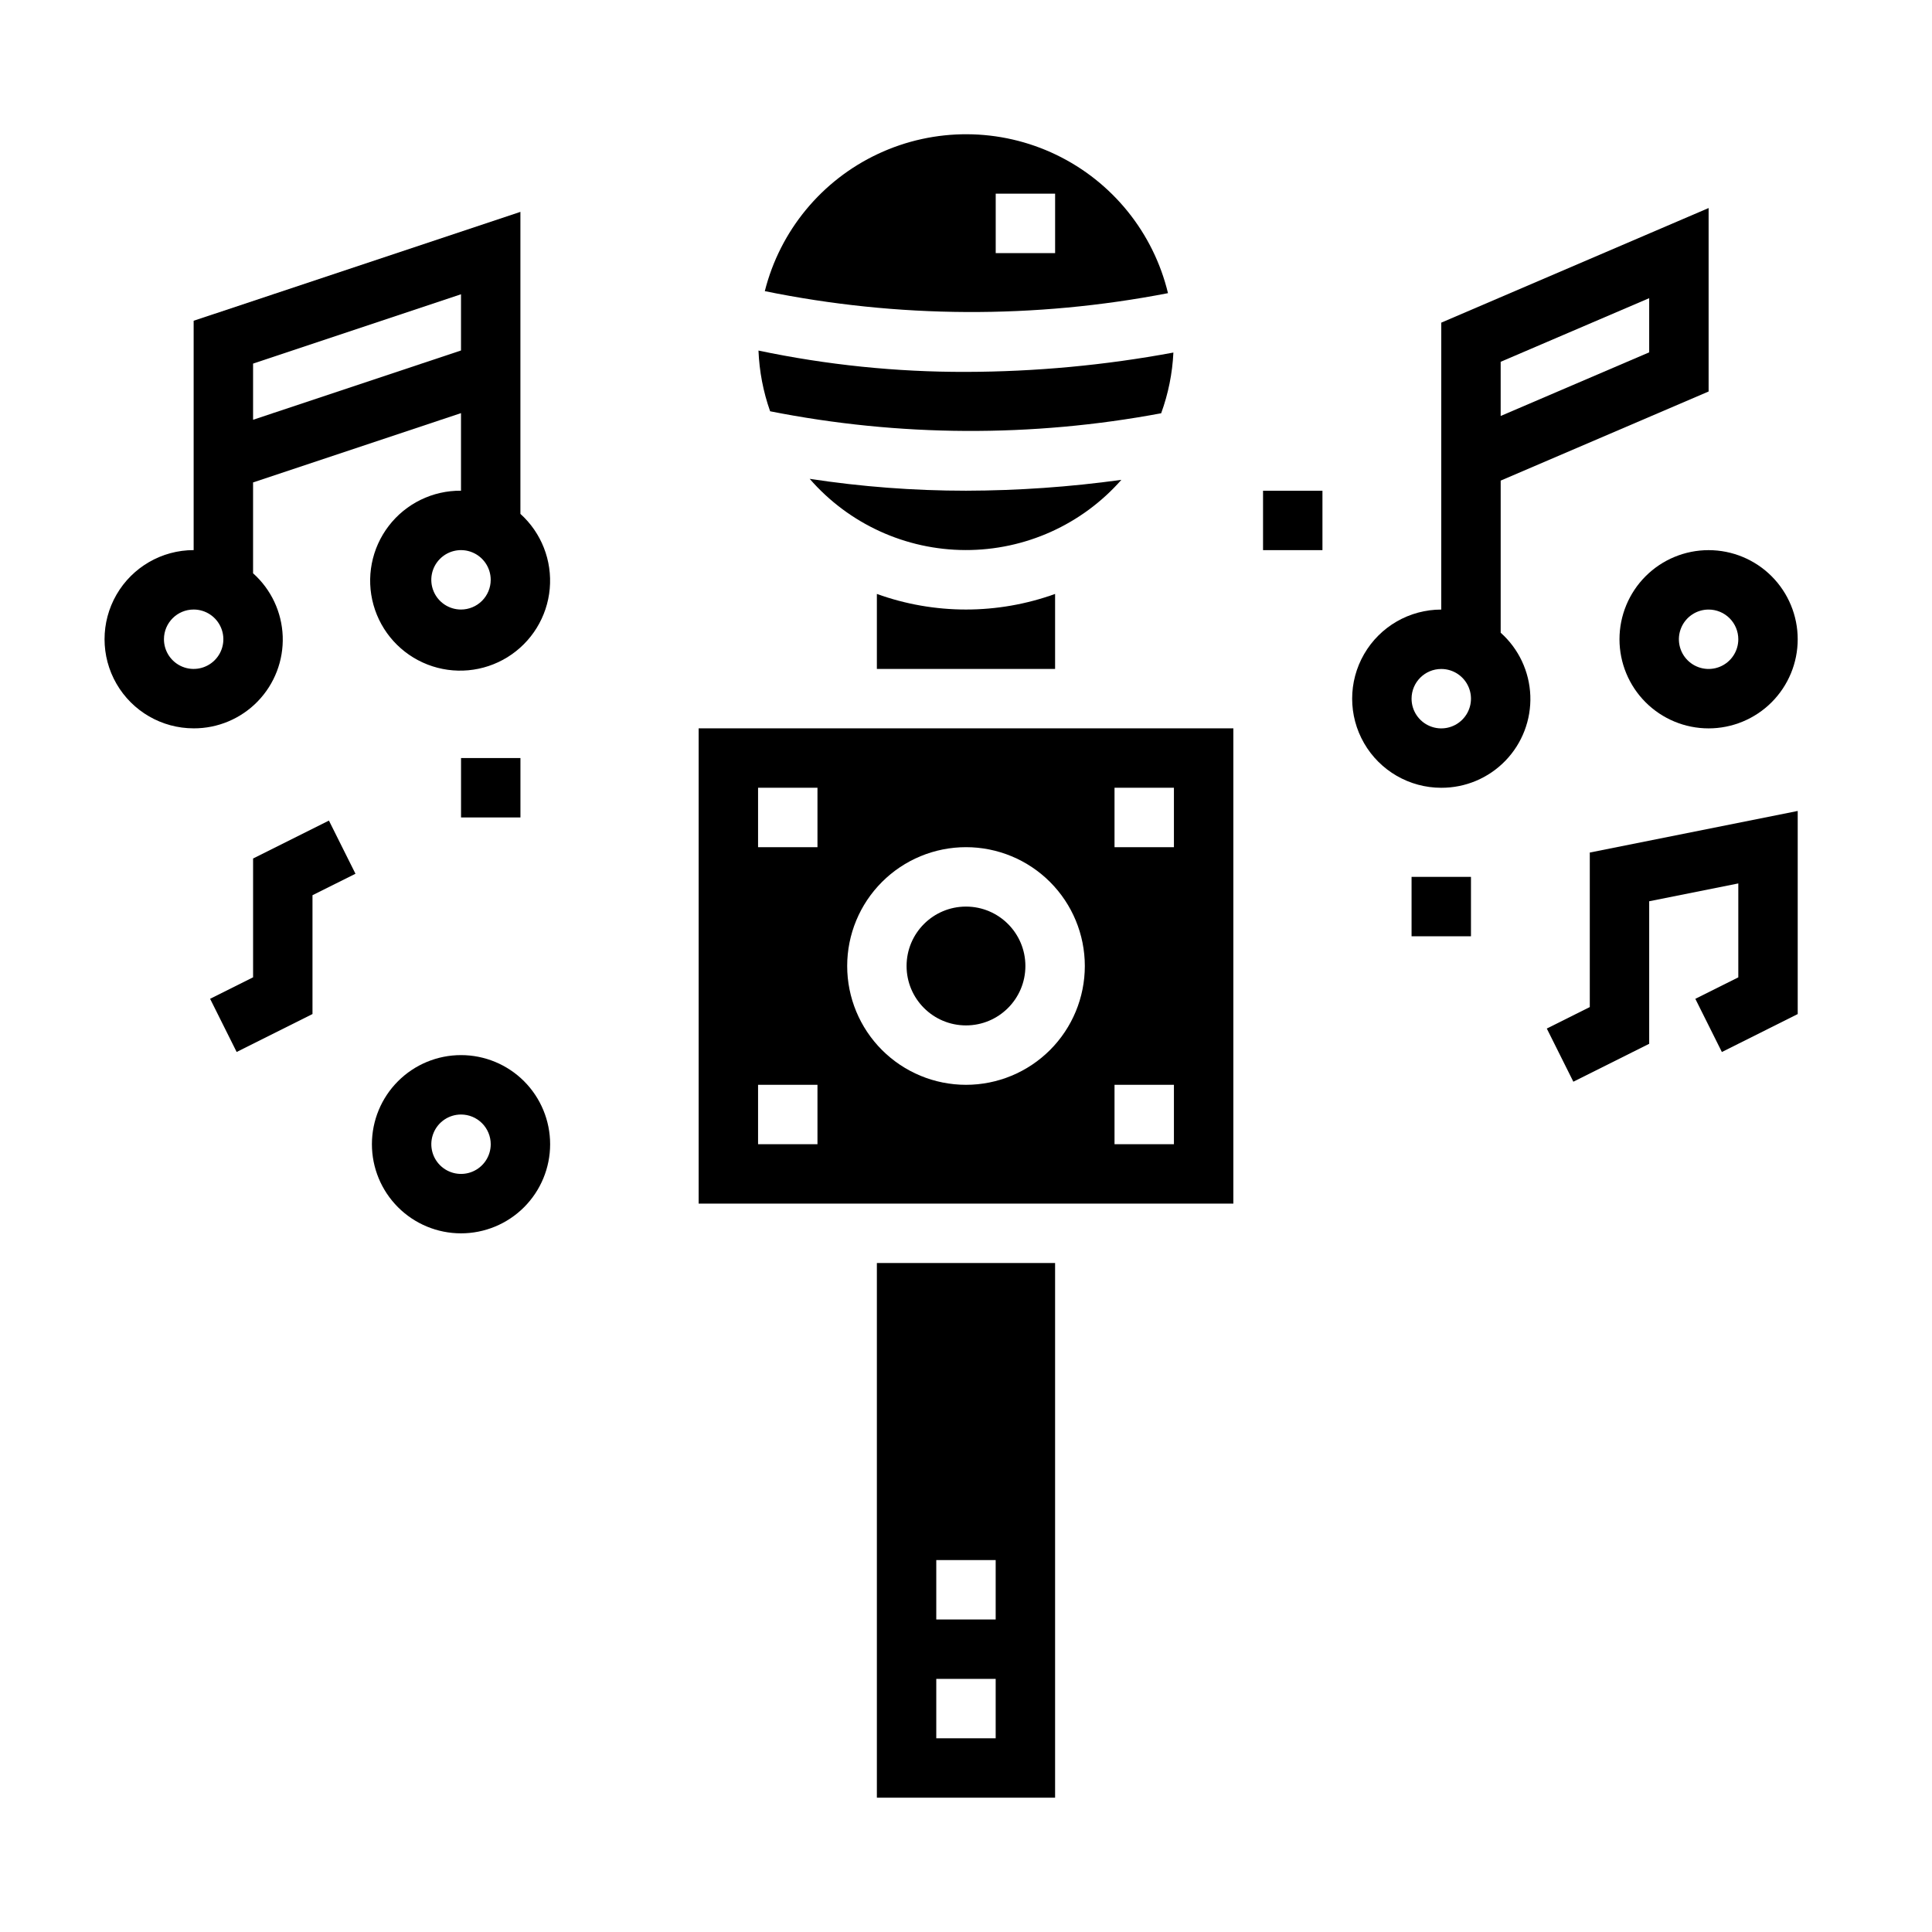
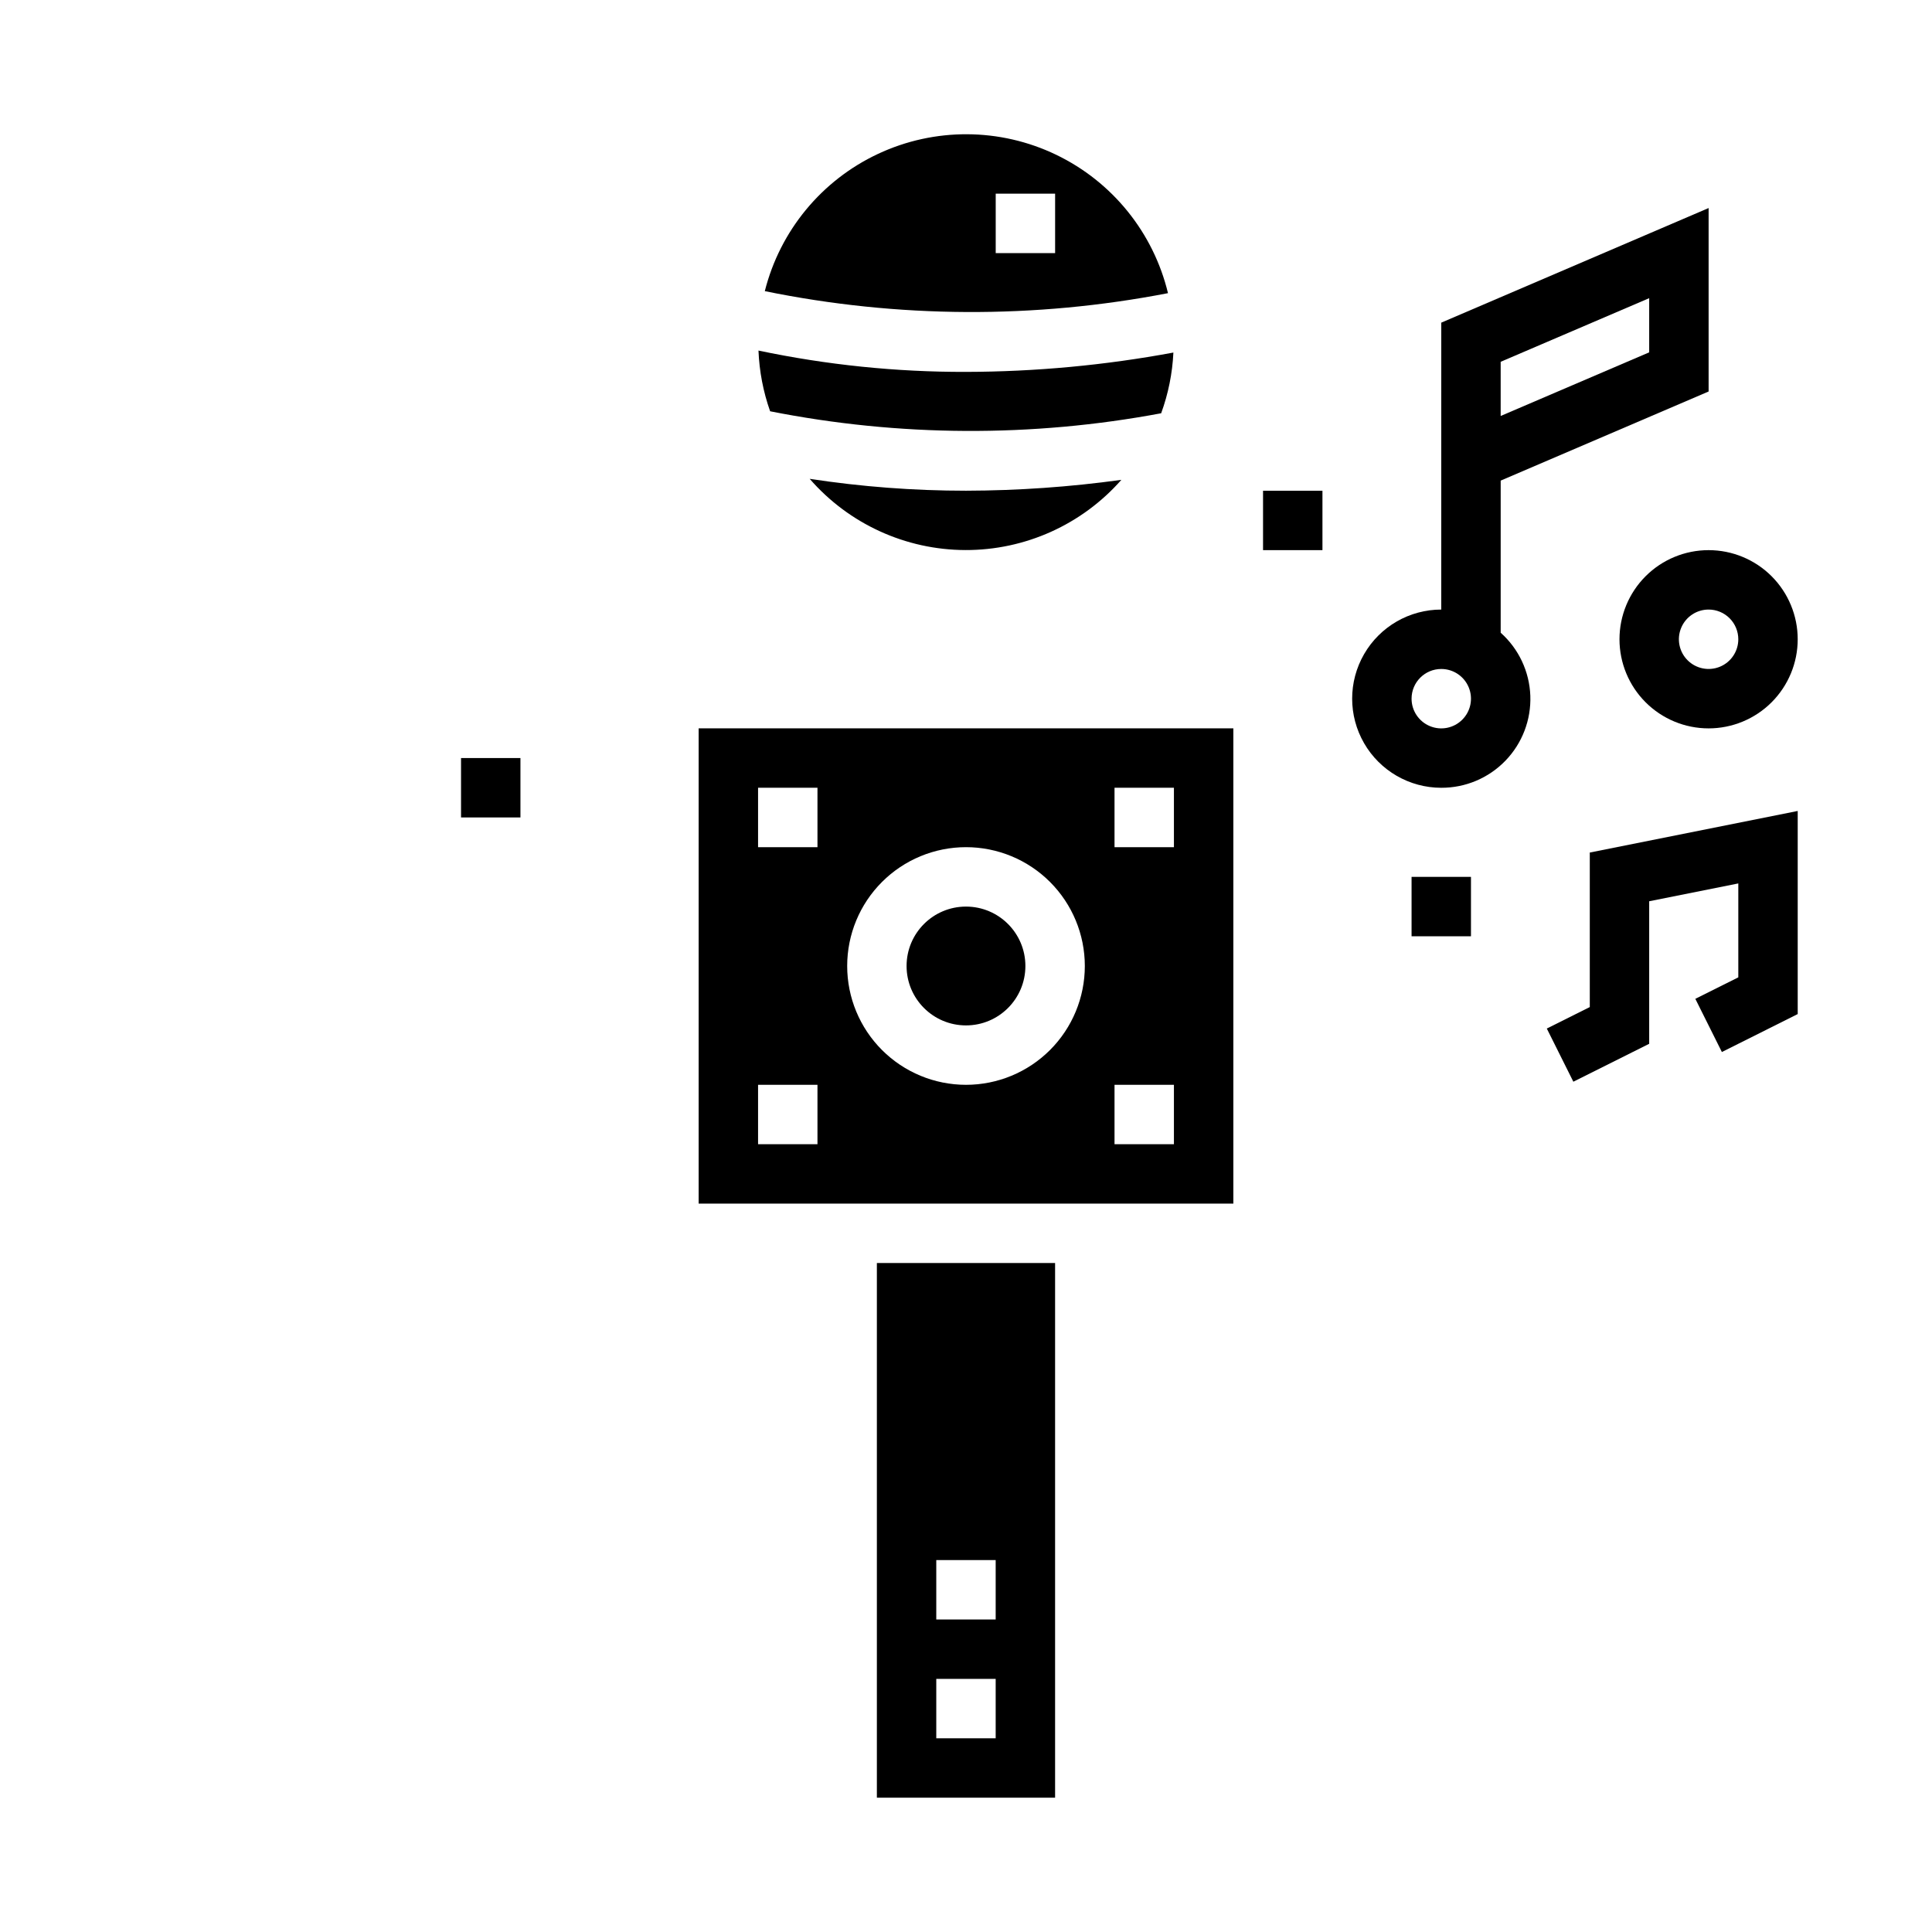
<svg xmlns="http://www.w3.org/2000/svg" fill="#000000" width="800px" height="800px" version="1.1" viewBox="144 144 512 512">
  <g>
-     <path d="m195.32 337.02c6.406 0.023 12.547-2.566 17-7.172 4.453-4.606 6.836-10.828 6.602-17.227-0.238-6.402-3.074-12.43-7.856-16.695v-24.078l55.105-18.367v20.562c-7.5-0.074-14.594 3.387-19.156 9.336-4.562 5.953-6.059 13.703-4.039 20.922 2.016 7.223 7.316 13.074 14.301 15.801 6.984 2.723 14.844 2.004 21.219-1.945 6.375-3.949 10.52-10.664 11.191-18.133s-2.207-14.816-7.773-19.84v-80.035l-86.594 28.859v60.777c-8.434 0-16.23 4.504-20.449 11.809-4.219 7.309-4.219 16.309 0 23.617 4.219 7.305 12.016 11.809 20.449 11.809zm70.848-31.488h0.004c-3.188 0-6.055-1.918-7.273-4.859-1.219-2.941-0.547-6.328 1.707-8.578 2.25-2.254 5.637-2.926 8.578-1.707s4.859 4.086 4.859 7.273c0 2.086-0.832 4.09-2.305 5.566-1.477 1.473-3.481 2.305-5.566 2.305zm0.004-83.547v14.895l-55.105 18.363v-14.883zm-70.852 83.547c3.188 0 6.055 1.918 7.273 4.859 1.219 2.941 0.547 6.328-1.707 8.578-2.25 2.25-5.637 2.926-8.578 1.707s-4.859-4.09-4.859-7.273c0-4.348 3.523-7.871 7.871-7.871z" />
    <path d="m266.18 344.89h15.742v15.742h-15.742z" />
-     <path d="m211.07 403-11.391 5.691 7.035 14.094 20.098-10.055v-31.488l11.391-5.691-7.035-14.09-20.098 10.051z" />
    <path d="m525.95 352.77c6.406 0.023 12.547-2.566 17-7.172 4.453-4.602 6.836-10.824 6.602-17.227-0.238-6.402-3.074-12.43-7.856-16.691v-40.312l55.105-23.617v-48.617l-70.848 30.371-0.004 76.035c-8.434 0-16.23 4.5-20.449 11.809-4.219 7.305-4.219 16.309 0 23.613 4.219 7.309 12.016 11.809 20.449 11.809zm15.742-112.89 39.359-16.863v14.359l-39.359 16.863zm-15.742 81.406c3.188 0 6.055 1.918 7.273 4.859 1.219 2.941 0.547 6.328-1.707 8.578-2.25 2.254-5.637 2.926-8.578 1.707s-4.859-4.086-4.859-7.273c0-4.348 3.523-7.871 7.871-7.871z" />
    <path d="m478.72 274.05h15.742v15.742h-15.742z" />
    <path d="m518.08 376.38h15.742v15.742h-15.742z" />
    <path d="m593.28 408.7 7.035 14.094 20.098-10.055v-53.828l-55.102 11.02v40.953l-11.391 5.691 7.035 14.09 20.098-10.051v-37.773l23.617-4.723v24.891z" />
    <path d="m573.18 313.41c0 6.262 2.488 12.27 6.918 16.699 4.426 4.43 10.434 6.918 16.699 6.918 6.262 0 12.27-2.488 16.699-6.918 4.426-4.43 6.914-10.438 6.914-16.699s-2.488-12.27-6.914-16.699c-4.43-4.43-10.438-6.918-16.699-6.918-6.266 0-12.273 2.488-16.699 6.918-4.43 4.43-6.918 10.438-6.918 16.699zm31.488 0c0 3.184-1.918 6.055-4.859 7.273s-6.328 0.543-8.578-1.707c-2.254-2.25-2.926-5.637-1.707-8.578 1.219-2.941 4.086-4.859 7.273-4.859 2.086 0 4.09 0.828 5.566 2.305 1.473 1.477 2.305 3.481 2.305 5.566z" />
-     <path d="m242.56 447.23c0 6.262 2.488 12.27 6.918 16.699 4.426 4.43 10.434 6.918 16.699 6.918 6.262 0 12.27-2.488 16.699-6.918 4.426-4.43 6.914-10.438 6.914-16.699s-2.488-12.27-6.914-16.699c-4.43-4.43-10.438-6.918-16.699-6.918-6.266 0-12.273 2.488-16.699 6.918-4.43 4.43-6.918 10.438-6.918 16.699zm31.488 0c0 3.184-1.918 6.055-4.859 7.273s-6.328 0.543-8.578-1.707c-2.254-2.25-2.926-5.637-1.707-8.578s4.086-4.859 7.273-4.859c2.086 0 4.09 0.828 5.566 2.305 1.473 1.477 2.305 3.481 2.305 5.566z" />
    <path d="m441.19 271.16c-13.648 1.891-27.414 2.852-41.191 2.883-13.867 0-27.715-1.051-41.426-3.148 10.387 11.945 25.422 18.828 41.254 18.875 15.828 0.051 30.906-6.738 41.363-18.625z" />
-     <path d="m376.38 301.4v19.875h47.23v-19.875c-15.262 5.508-31.969 5.508-47.23 0z" />
    <path d="m451.72 253.52c1.887-5.168 2.981-10.594 3.242-16.09-18.129 3.367-36.523 5.082-54.961 5.125-18.48 0.047-36.914-1.848-54.996-5.652 0.219 5.488 1.258 10.91 3.086 16.09 34.195 6.766 69.367 6.945 103.63 0.527z" />
    <path d="m453.53 221.69c-3.875-16.059-14.762-29.527-29.652-36.684s-32.211-7.242-47.172-0.234c-14.965 7.004-25.984 20.363-30.023 36.383 35.238 7.195 71.543 7.379 106.85 0.535zm-45.656-26.363h15.742v15.746h-15.742z" />
    <path d="m376.38 620.41h47.23v-141.7h-47.23zm15.742-62.977h15.742v15.742l-15.742 0.004zm0 31.488h15.742v15.742l-15.742 0.004z" />
    <path d="m329.15 337.02v125.95h141.7v-125.95zm31.488 110.21h-15.742v-15.742h15.742zm0-78.719h-15.742v-15.746h15.742zm39.359 62.977h0.004c-8.352 0-16.363-3.32-22.266-9.223-5.906-5.906-9.223-13.914-9.223-22.266s3.316-16.363 9.223-22.266c5.902-5.906 13.914-9.223 22.266-9.223s16.359 3.316 22.266 9.223c5.902 5.902 9.223 13.914 9.223 22.266s-3.32 16.359-9.223 22.266c-5.906 5.902-13.914 9.223-22.266 9.223zm55.105 15.742h-15.742v-15.742h15.742zm0-78.719h-15.742v-15.746h15.742z" />
    <path d="m415.74 400c0 8.695-7.047 15.742-15.742 15.742s-15.746-7.047-15.746-15.742 7.051-15.746 15.746-15.746 15.742 7.051 15.742 15.746" />
  </g>
</svg>